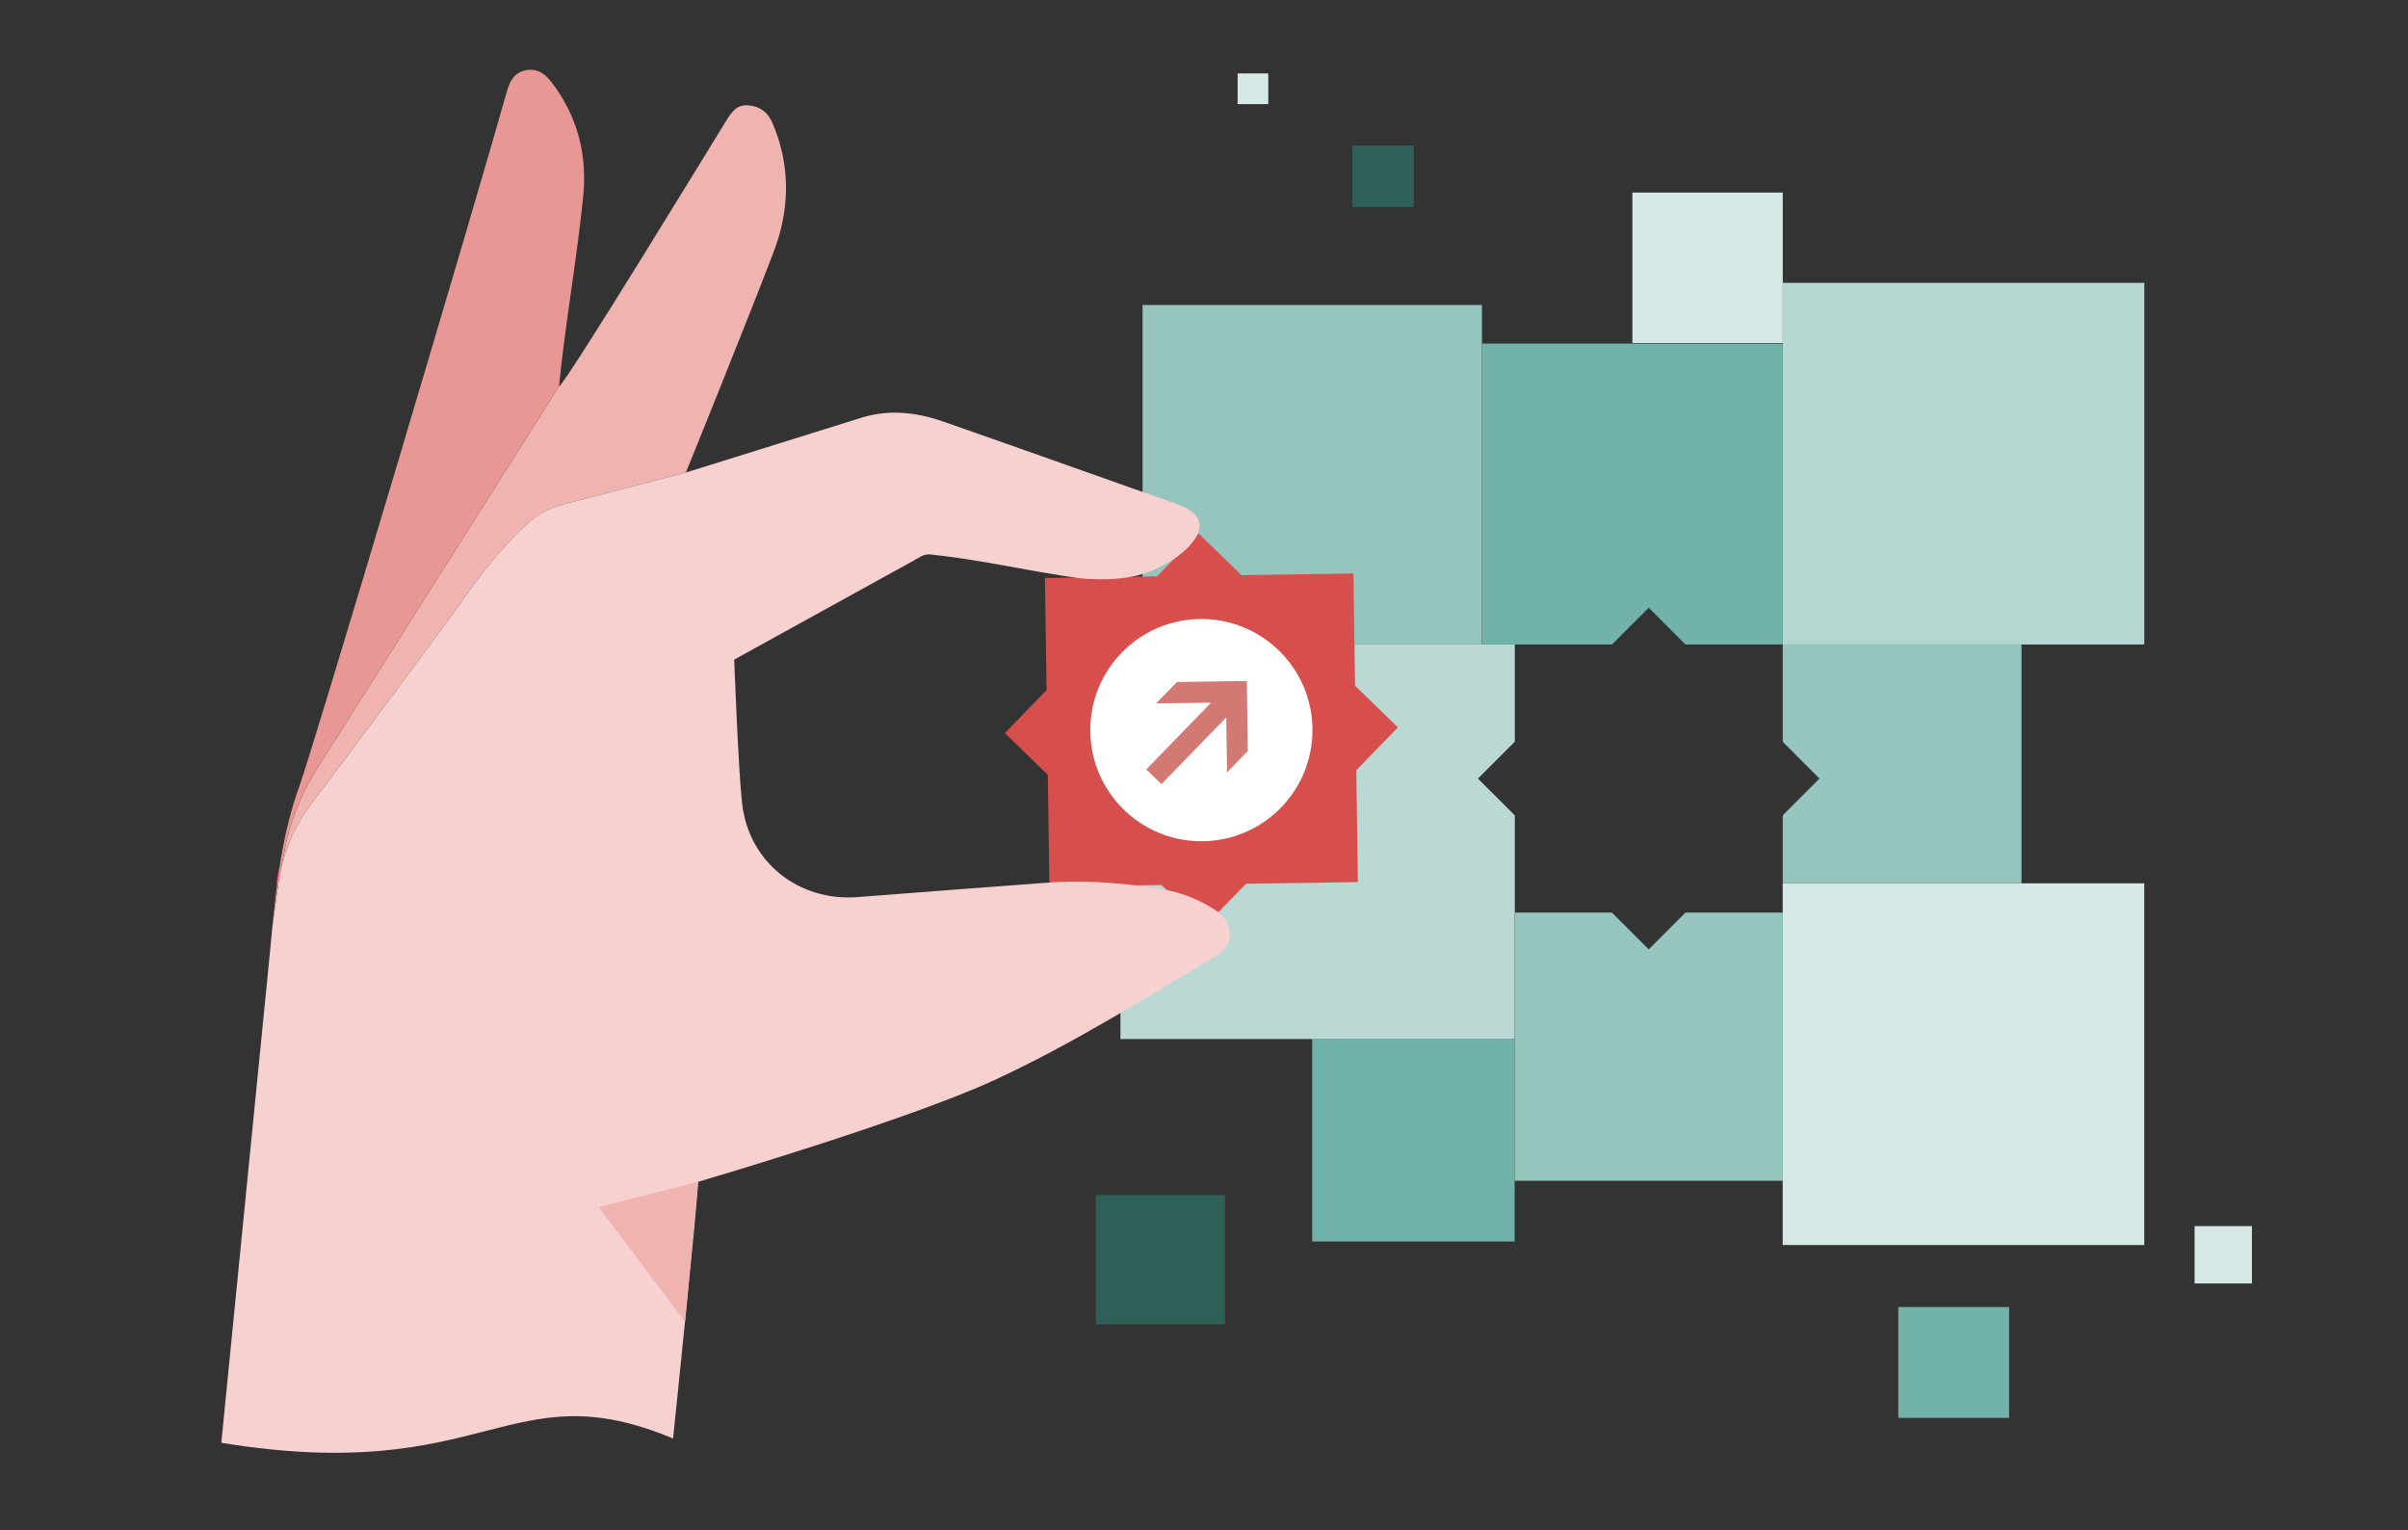
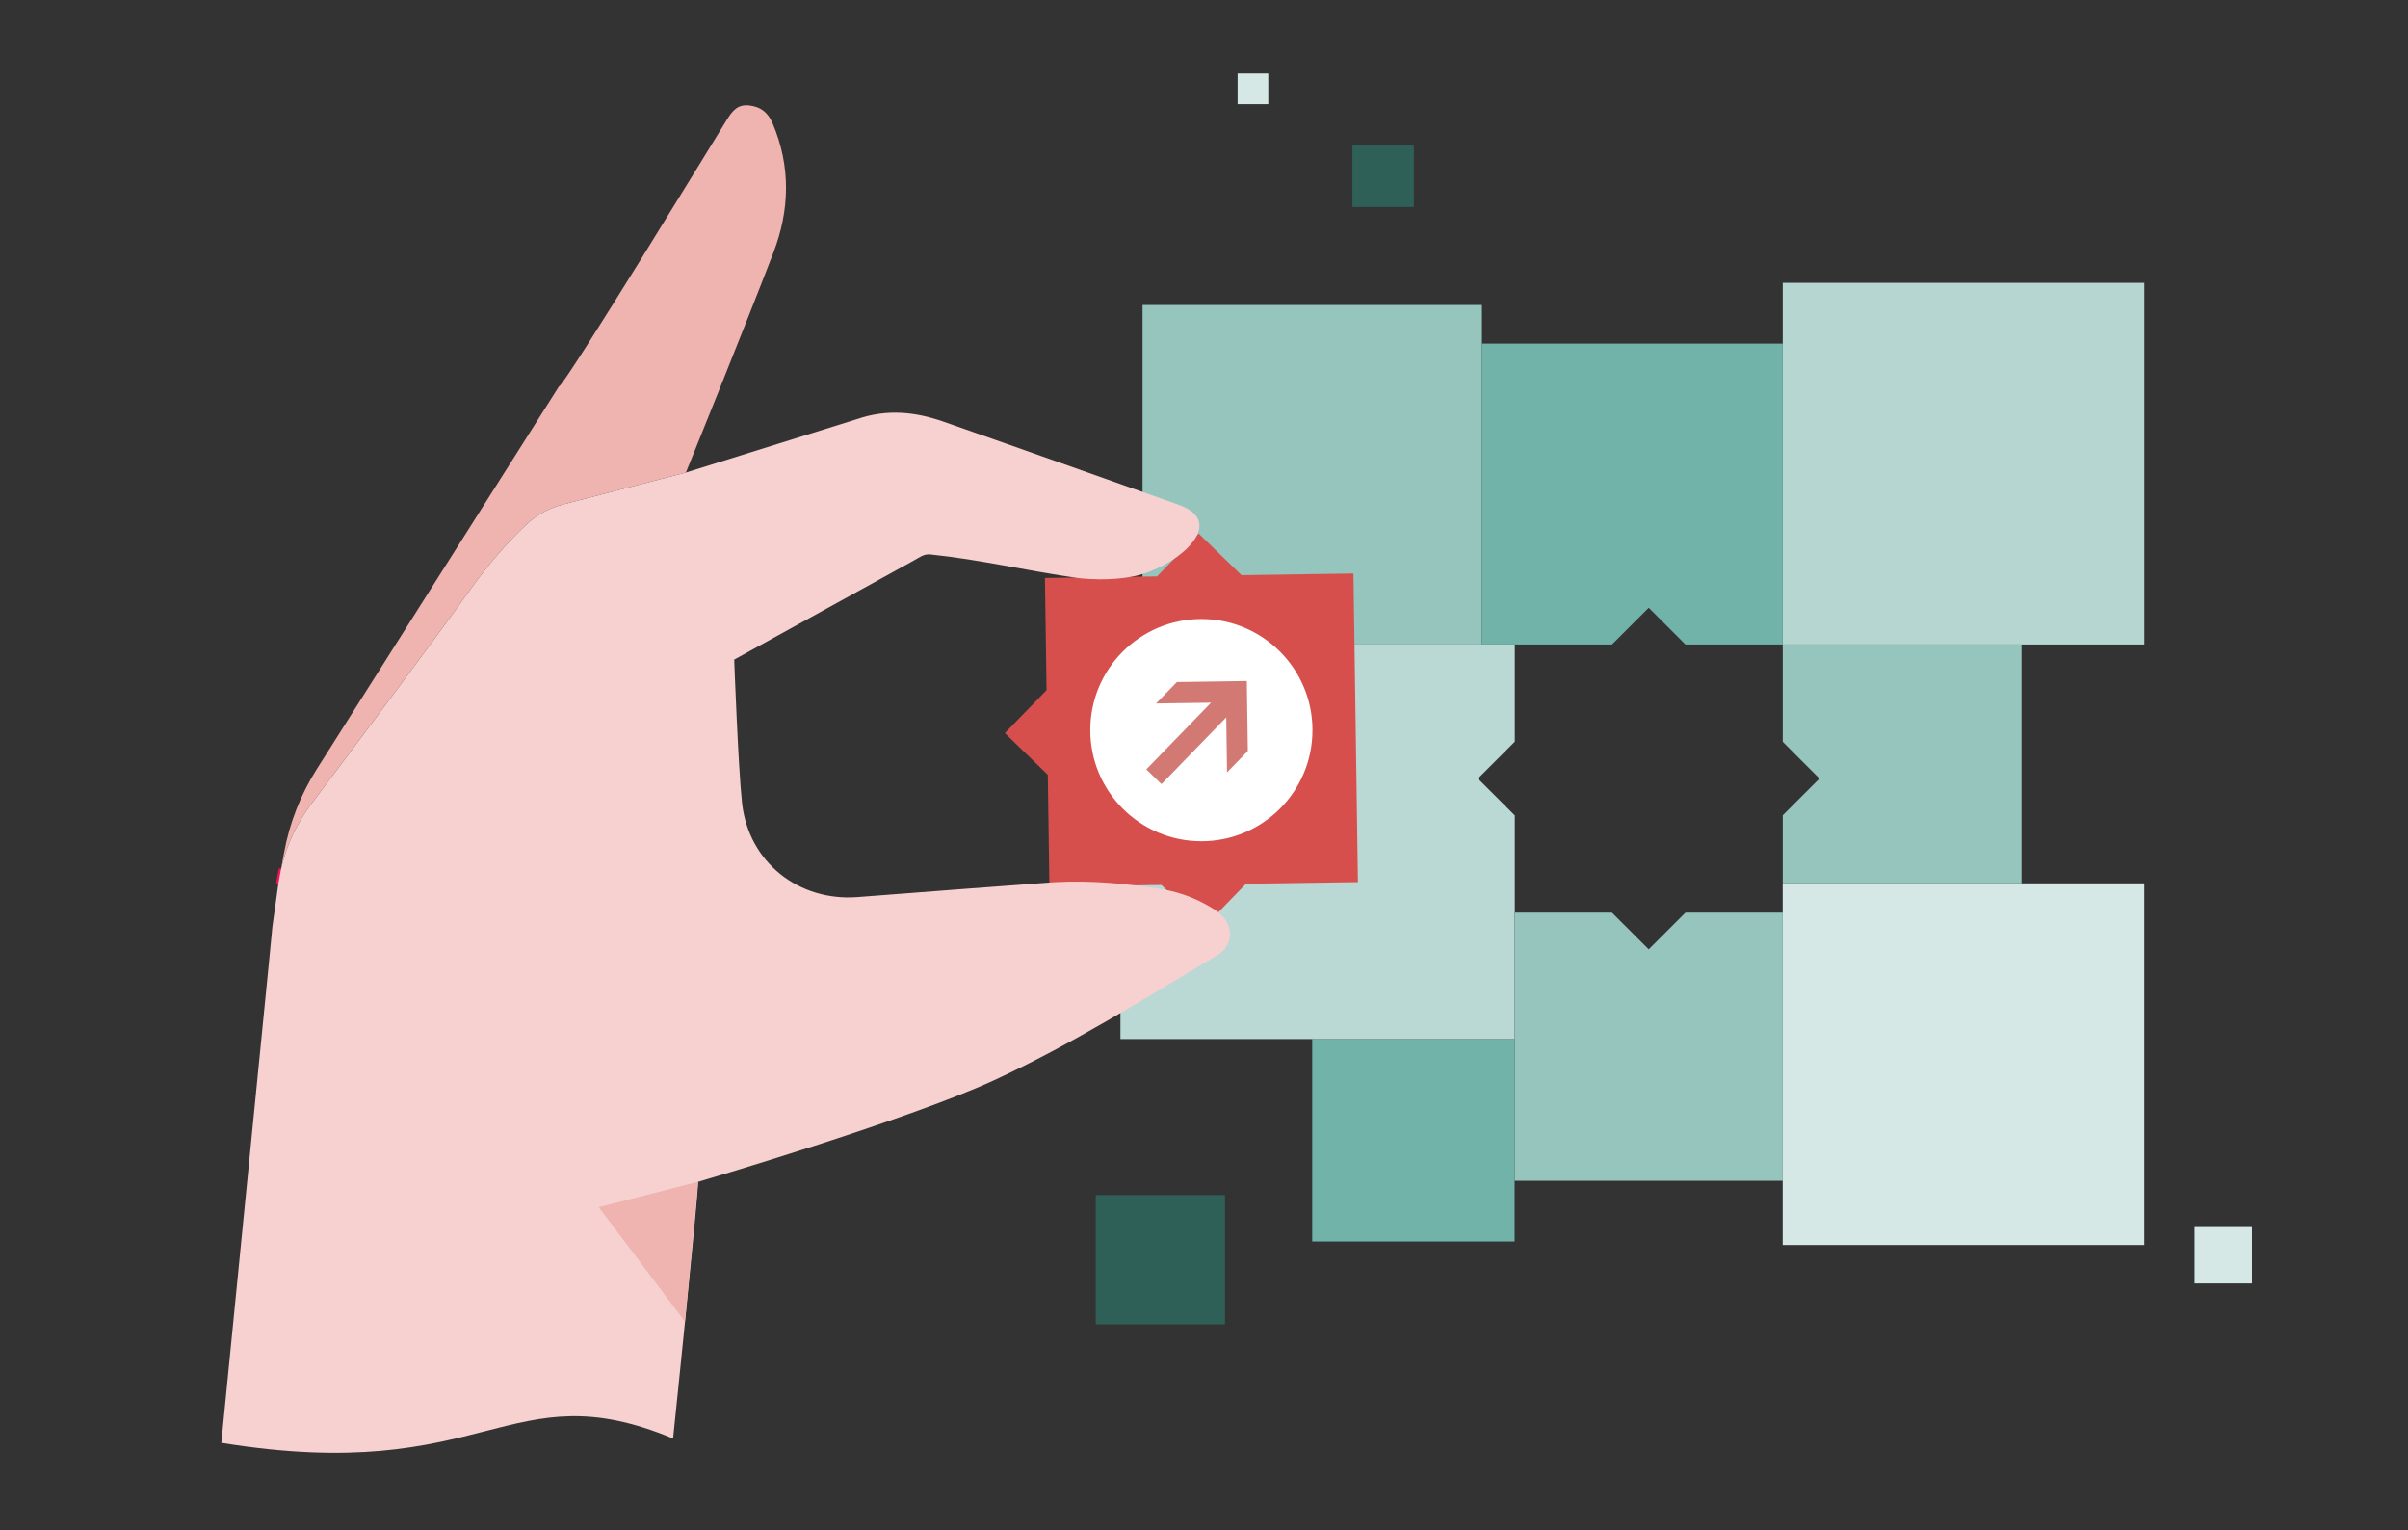
<svg xmlns="http://www.w3.org/2000/svg" id="Layer_1" data-name="Layer 1" width="551" height="350" viewBox="0 0 551 350">
  <rect x="0" y="0" width="551" height="350" fill="#333333" stroke="none" />
  <defs>
    <style>
      .cls-1 {
        fill: #e89794;
      }

      .cls-2 {
        fill: #f6d1d0;
      }

      .cls-3 {
        fill: #fff;
      }

      .cls-4 {
        fill: #efb3b0;
      }

      .cls-5 {
        fill: #96c5be;
      }

      .cls-6 {
        fill: #b5d6d1;
      }

      .cls-7 {
        fill: #bad9d4;
      }

      .cls-8 {
        fill: #d6e8e5;
      }

      .cls-9 {
        fill: #d27974;
      }

      .cls-10 {
        fill: #d64f4d;
      }

      .cls-11 {
        fill: #71b2a9;
      }

      .cls-12 {
        fill: #2f6058;
      }

      .cls-13 {
        fill: none;
        stroke: #f2135f;
        stroke-miterlimit: 10;
      }
    </style>
  </defs>
  <g>
    <rect class="cls-6" x="407.93" y="64.7" width="82.73" height="82.73" transform="translate(555.36 -343.23) rotate(90)" />
    <rect class="cls-8" x="407.93" y="202.07" width="82.73" height="82.73" transform="translate(692.72 -205.86) rotate(90)" />
-     <rect class="cls-8" x="373.51" y="44.05" width="34.41" height="34.41" transform="translate(451.98 -329.46) rotate(90)" />
    <rect class="cls-11" x="300.27" y="237.68" width="46.32" height="46.32" transform="translate(584.26 -62.59) rotate(90)" />
    <rect class="cls-5" x="261.44" y="69.77" width="77.66" height="77.66" transform="translate(408.87 -191.67) rotate(90)" />
    <g>
      <polygon class="cls-7" points="346.62 208.77 346.62 186.47 346.59 186.5 338.18 178.1 346.59 169.69 346.62 169.73 346.62 147.43 256.38 147.43 256.38 237.68 346.59 237.68 346.59 208.77 346.62 208.77" />
      <polygon class="cls-11" points="339.1 78.6 339.1 147.43 368.85 147.43 377.26 139.03 385.66 147.43 407.93 147.43 407.93 78.6 339.1 78.6" />
      <polygon class="cls-5" points="407.93 147.43 407.93 169.69 416.33 178.1 407.93 186.5 407.93 202.07 462.56 202.07 462.56 147.43 407.93 147.43" />
      <polygon class="cls-5" points="377.26 217.17 368.85 208.77 346.62 208.77 346.62 237.68 346.59 237.68 346.59 270.11 407.93 270.11 407.93 208.77 385.66 208.77 377.26 217.17" />
      <rect class="cls-5" x="346.59" y="208.77" width=".03" height="28.91" />
    </g>
  </g>
  <g>
    <g>
      <rect class="cls-10" x="239.6" y="131.72" width="70.6" height="70.6" transform="translate(-2.38 3.98) rotate(-.83)" />
      <g>
        <rect class="cls-10" x="267.55" y="124.89" width="13.68" height="13.68" transform="translate(169.39 -153.96) rotate(44.17)" />
        <rect class="cls-10" x="268.56" y="195.48" width="13.68" height="13.68" transform="translate(218.87 -134.7) rotate(44.17)" />
-         <rect class="cls-10" x="303.35" y="159.68" width="13.68" height="13.68" transform="translate(645.78 60.07) rotate(134.17)" />
        <rect class="cls-10" x="232.76" y="160.69" width="13.68" height="13.68" transform="translate(526.72 112.43) rotate(134.17)" />
      </g>
      <g>
        <circle class="cls-3" cx="274.9" cy="167.02" r="25.42" />
        <polygon class="cls-9" points="269.3 156.02 264.53 160.92 277.12 160.74 262.3 176 265.77 179.37 280.59 164.11 280.77 176.69 285.53 171.79 285.3 155.79 269.3 156.02" />
      </g>
    </g>
    <g>
      <path class="cls-4" d="m65.03,194.9l-.71,3.84c1.22-5.32,3.55-10.34,6.84-14.73,9.84-13.1,28.9-38.52,35.97-48.48,5.41-7.62,10.22-12.66,13.42-15.63,2.33-2.16,5.17-3.69,8.24-4.49l28.15-7.31c.42-.98,14.1-34.81,20.05-50.36,3.72-9.71,3.99-19.68-.19-29.5-1.06-2.48-2.69-3.84-5.43-4.13-2.67-.28-3.84,1.36-5.03,3.24-1.58,2.5-37.36,61.21-38.43,61.03l-55.46,87.61c-3.66,5.78-6.18,12.2-7.42,18.92Z" />
      <path class="cls-13" d="m64.32,198.74c-.26,1.11-.47,2.24-.62,3.38l.62-3.38Z" />
      <path class="cls-2" d="m277.94,208.08c-3.66-2.32-7.41-3.85-11.8-4.63-8.24-1.35-16.52-2.1-24.88-1.65-5.82.41-35.88,2.69-44.98,3.41-13.51,1.06-24.97-7.95-26.48-21.48-.88-7.95-1.8-32.84-1.8-32.84,12.5-6.86,28.67-15.86,41.18-22.71,1.16-.63,2.19-1.51,3.7-1.35,11.34,1.16,22.44,3.81,33.71,5.39,7.25.79,12.13-.2,13.67-.58,3.93-.95,8.66-3.47,11.46-6.29,4.29-4.33,3.53-7.94-2.15-9.93-2.38-.84-38.18-13.57-53.73-18.98-6.38-2.22-12.84-2.93-19.69-.58l-39.21,12.24-28.15,7.31c-3.08.8-5.92,2.33-8.24,4.49-3.2,2.97-8.01,8-13.42,15.63-7.07,9.96-26.12,35.38-35.97,48.48-3.3,4.39-5.62,9.41-6.84,14.73l-.62,3.38-1.37,9.85c-.29,2.93-.56,5.86-.85,8.8-2.03,20.22-8.83,89.05-10.84,109.28,61.06,9.95,65.55-16.74,103.37-.99.57-5.48,5.53-53.21,5.73-58.71,0,0,47.56-13.93,67.77-23.26,17.67-8.16,34.2-18.54,50.91-28.51,4.31-2.57,3.9-7.72-.48-10.5Z" />
-       <path class="cls-1" d="m64.32,198.74l.71-3.84c1.24-6.72,3.76-13.15,7.42-18.92l55.46-87.61c1.35-13.72,4.18-29.76,5.54-43.43.95-9.5-1.25-18.12-7-25.82-1.56-2.09-3.34-3.57-6.1-3.05-2.8.53-3.76,2.65-4.45,5.14-6.97,24.87-44,149.26-47.45,158.79-3.76,10.41-5.06,21.16-6.12,31.96l1.37-9.85c.16-1.14.37-2.26.62-3.38Z" />
    </g>
    <polygon class="cls-4" points="159.74 270.34 137.01 276.15 156.73 302.31 159.74 270.34" />
  </g>
  <rect class="cls-12" x="309.46" y="33.29" width="14.05" height="14.05" />
  <rect class="cls-12" x="250.74" y="273.38" width="29.56" height="29.56" />
-   <rect class="cls-11" x="434.37" y="298.99" width="25.36" height="25.36" />
  <rect class="cls-8" x="283.19" y="16.8" width="7.02" height="7.02" />
  <rect class="cls-8" x="502.17" y="280.48" width="13.12" height="13.12" />
</svg>